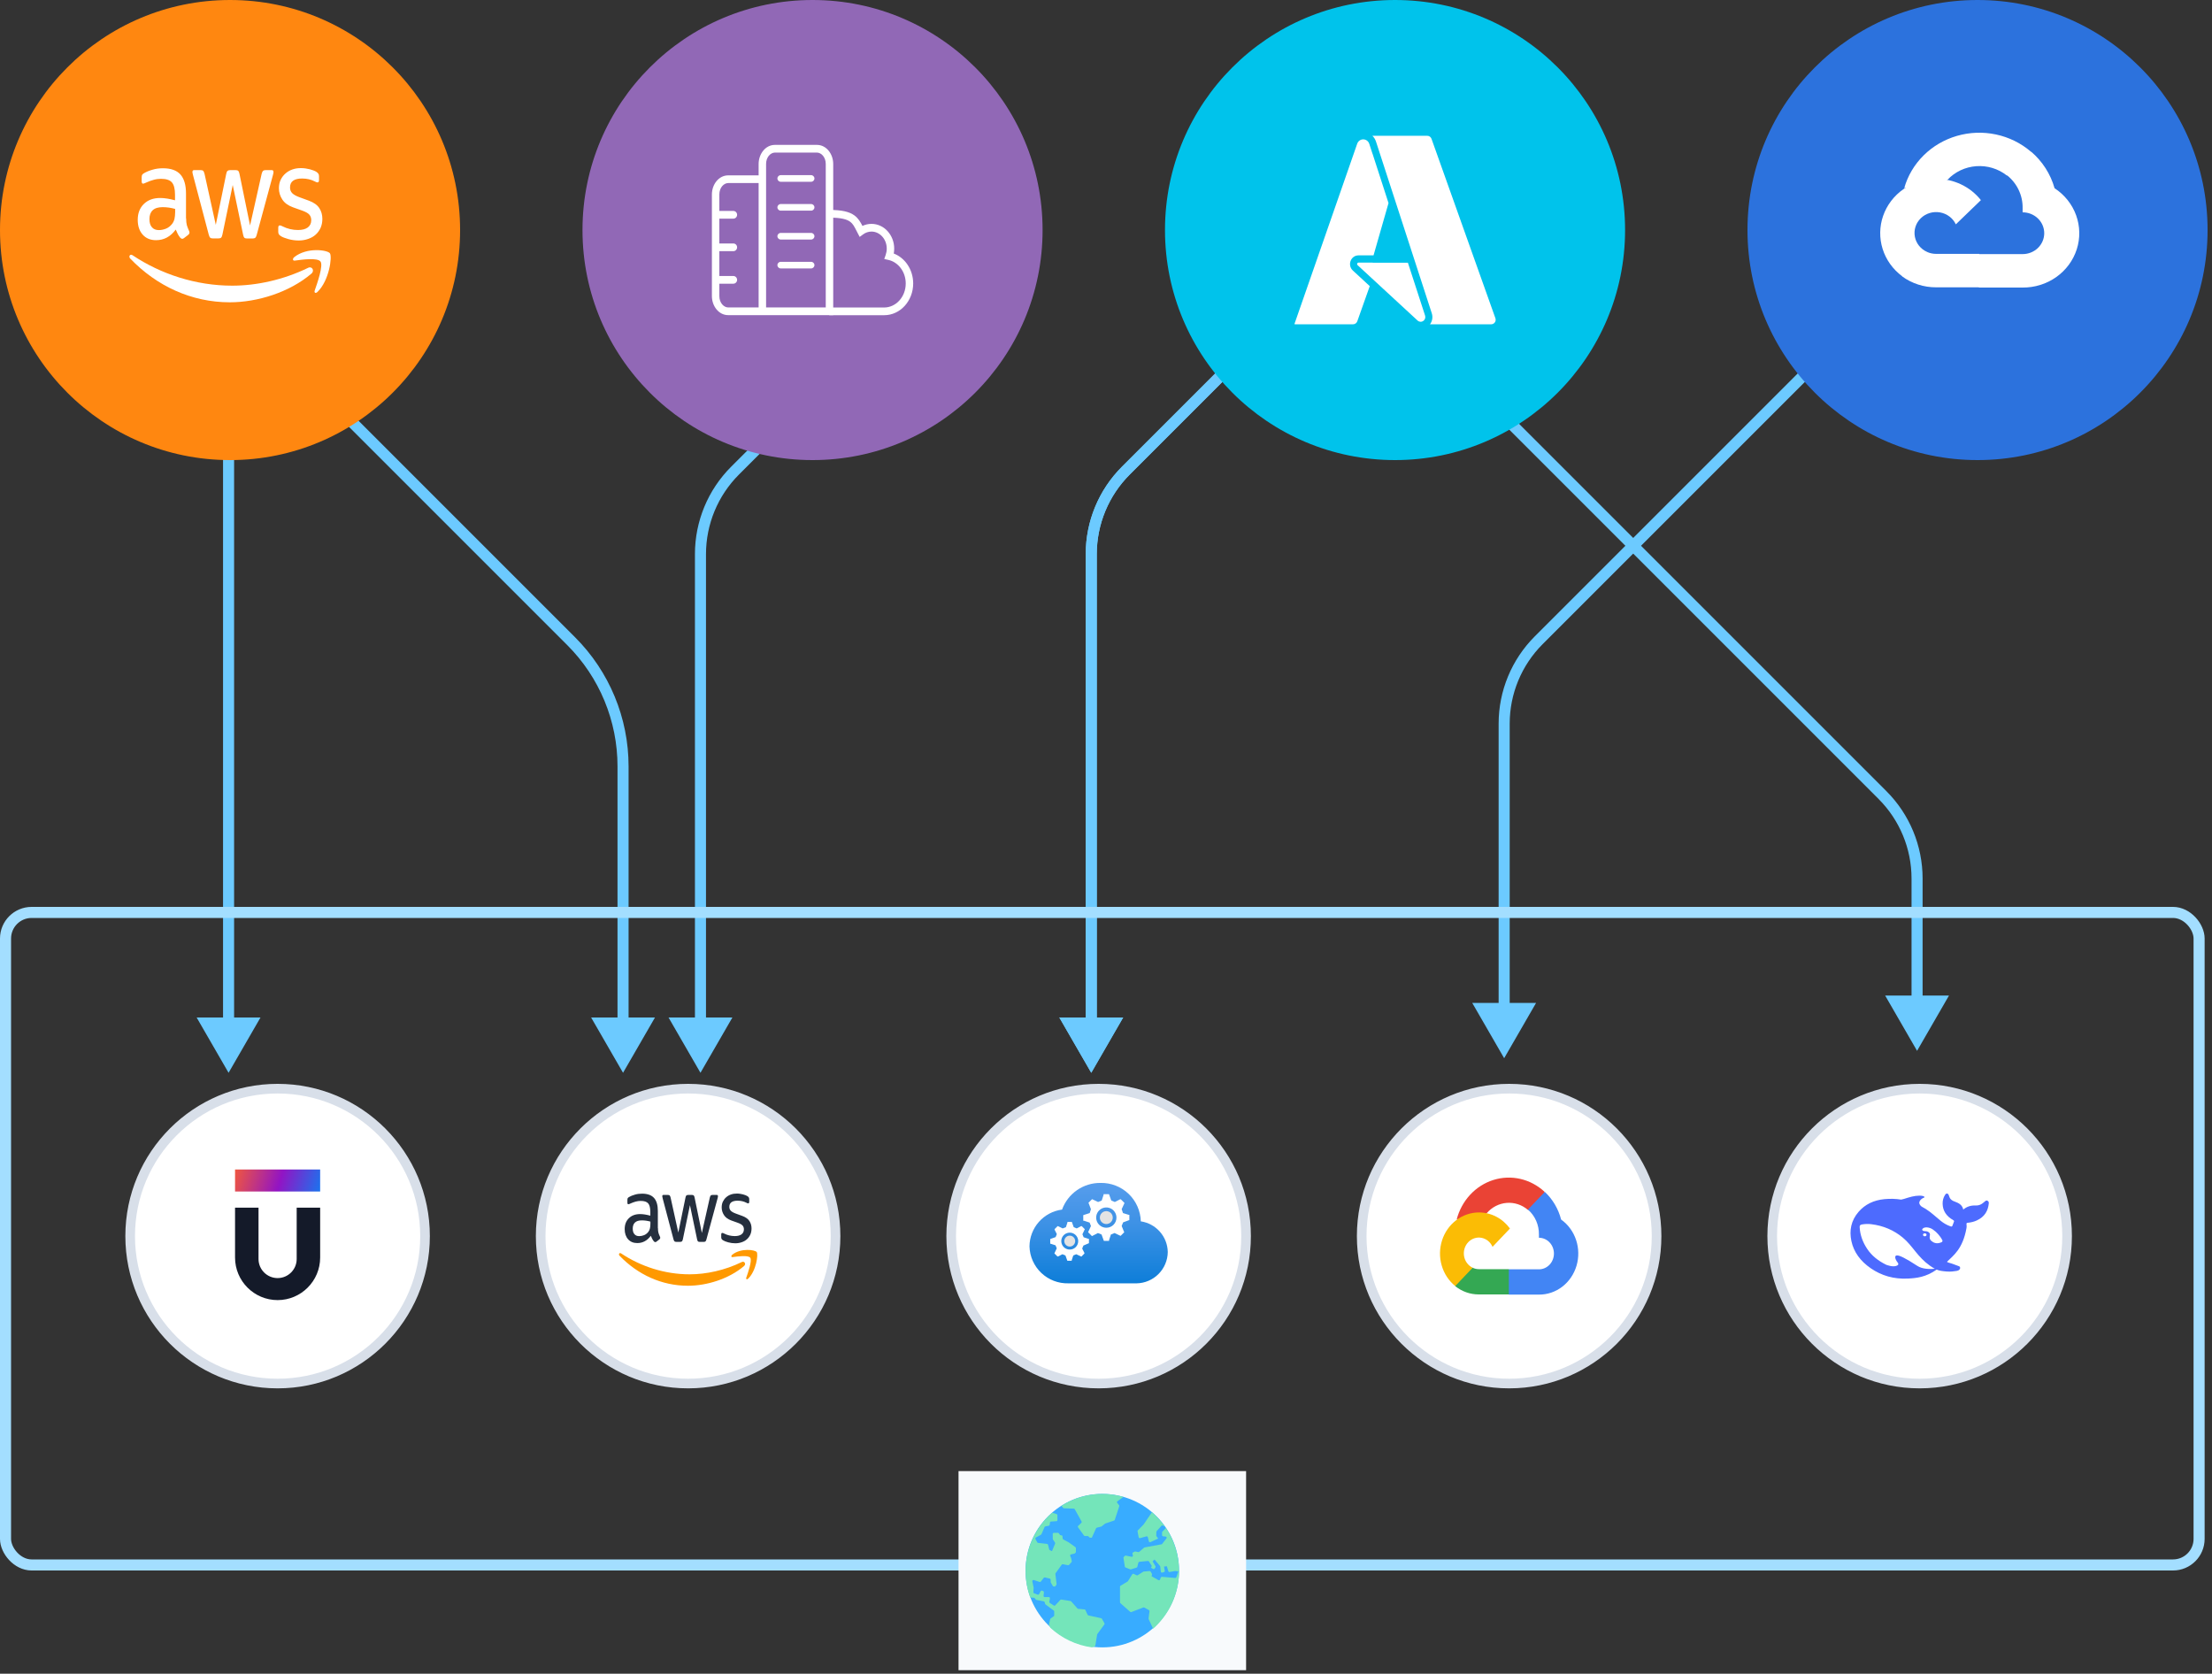
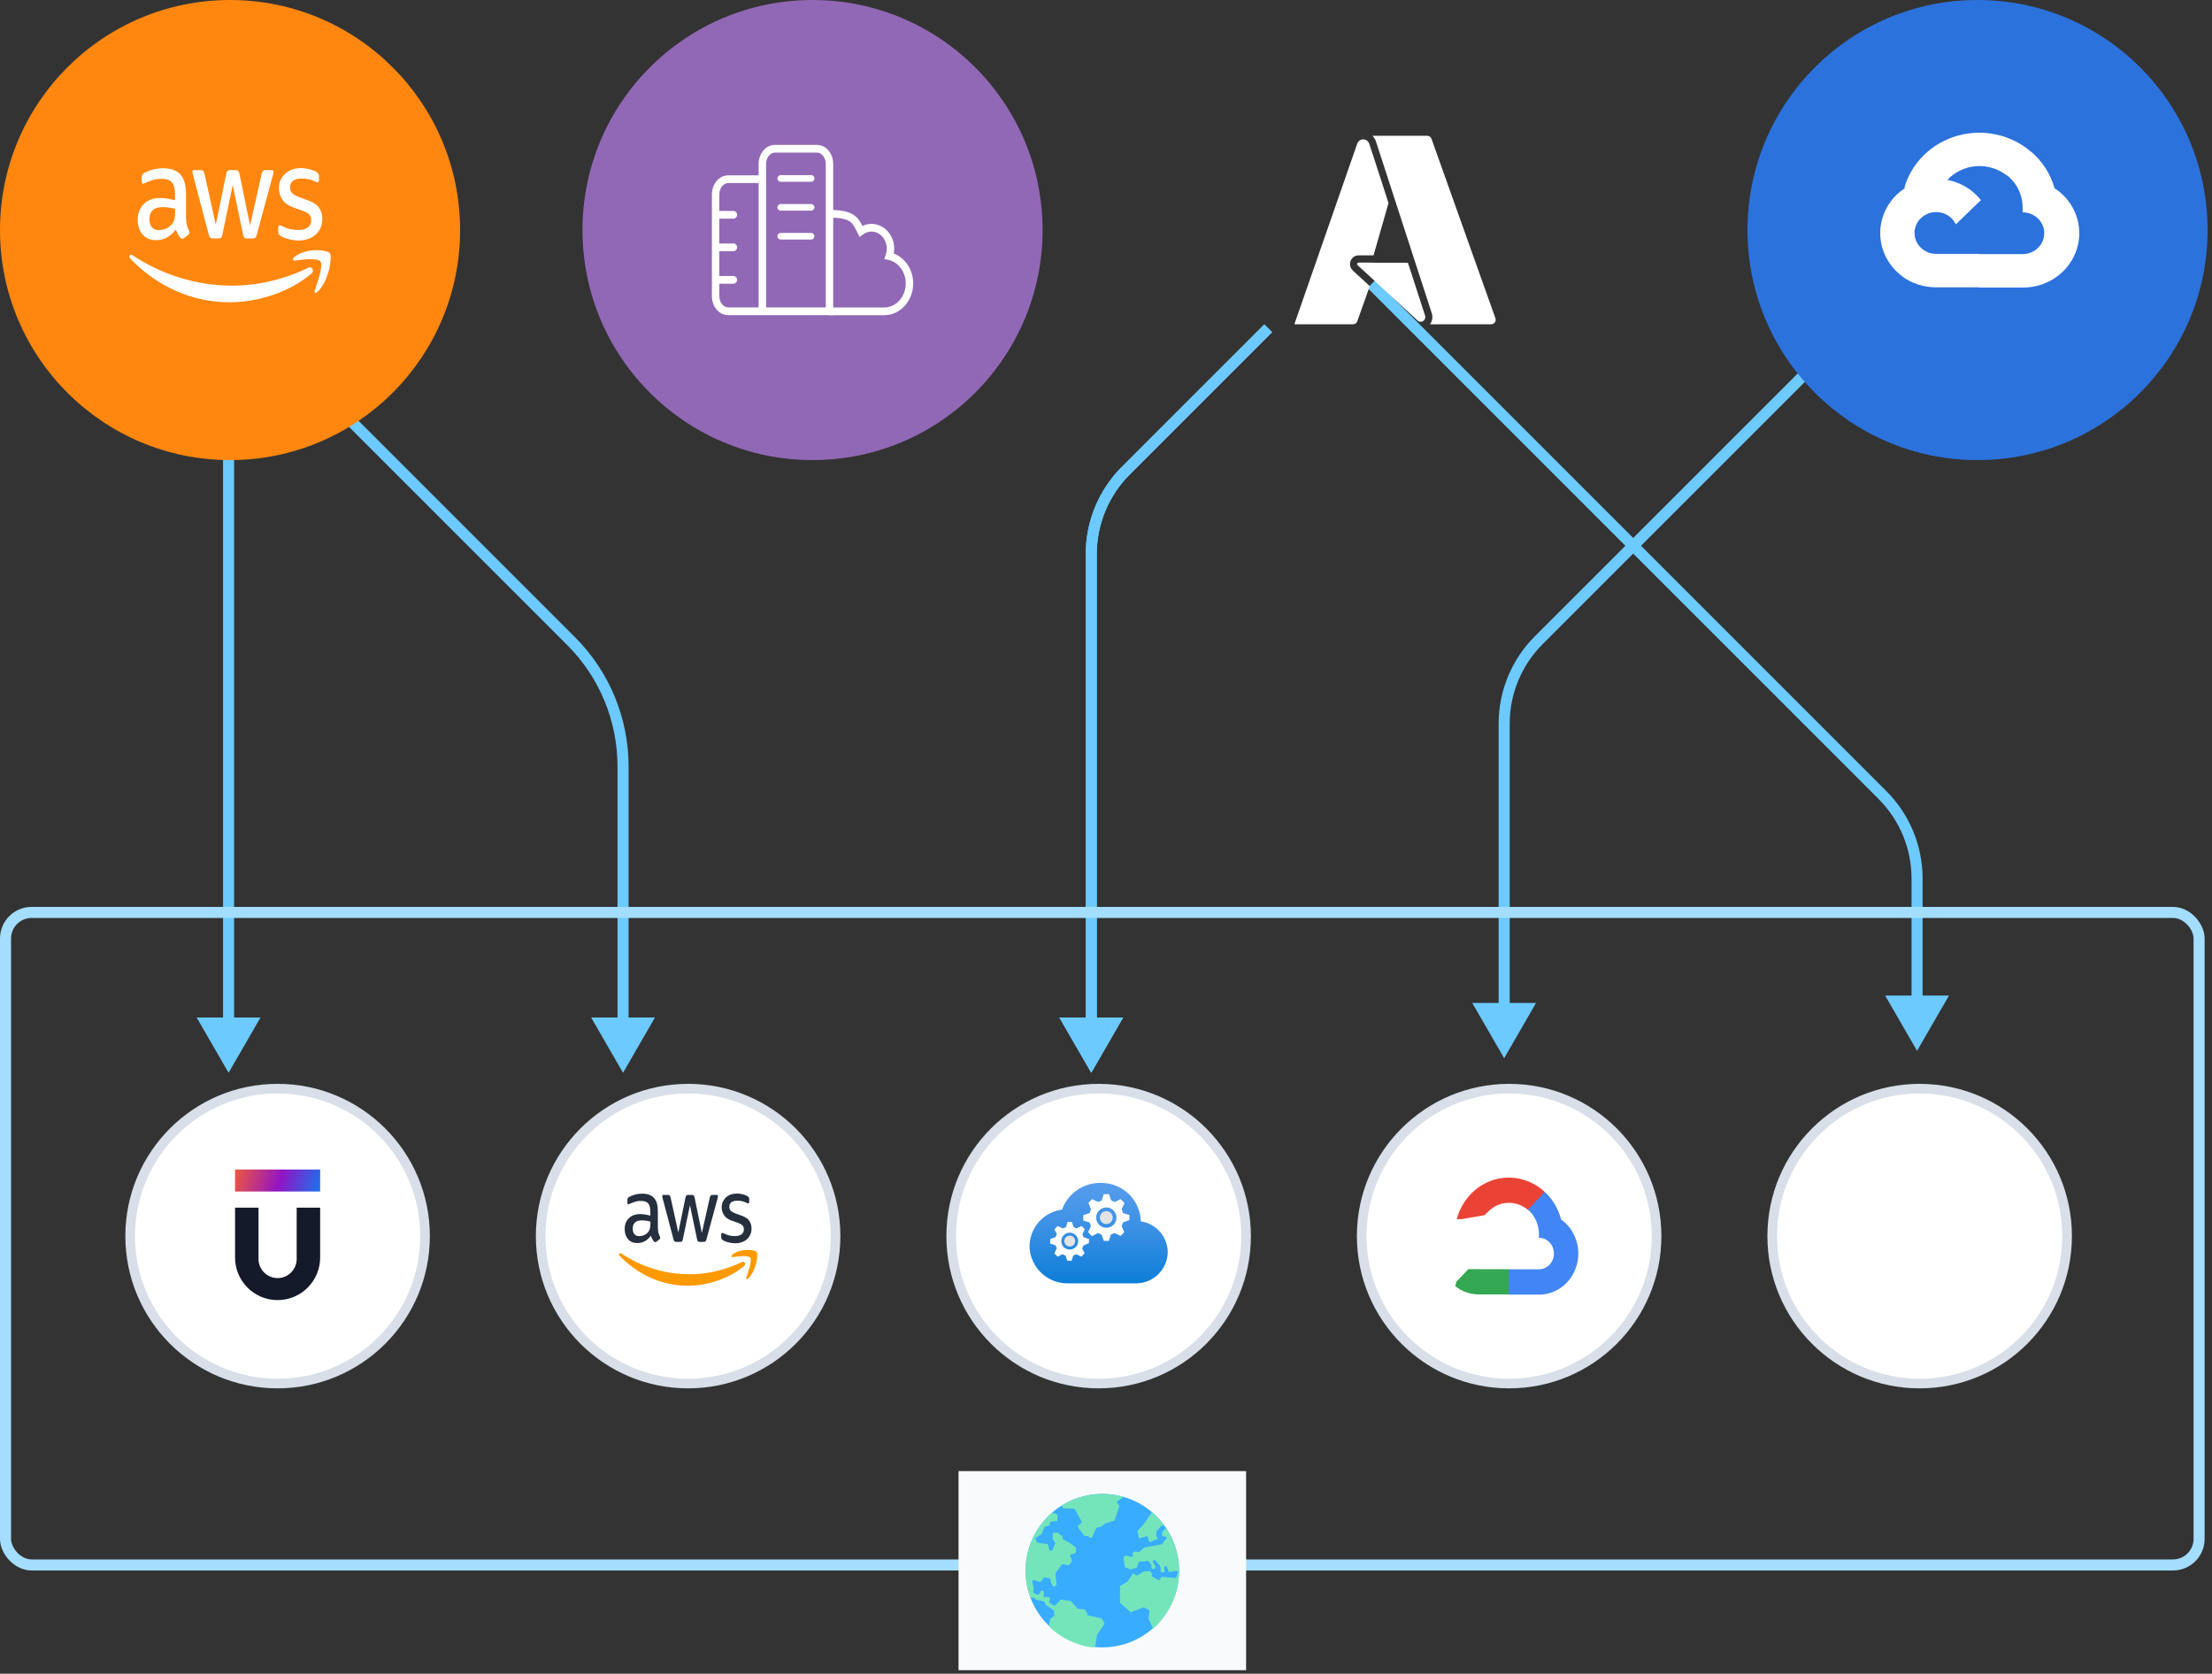
<svg xmlns="http://www.w3.org/2000/svg" width="300" height="227" viewBox="0 0 300 227" fill="none">
  <rect x="0" y="0" width="300" height="227" fill="#333333" stroke="none" />
  <path d="M31 128L30.25 128L31 128ZM31 145.5L35.33 138L26.67 138L31 145.5ZM30.25 58L30.25 128L31.75 128L31.75 58L30.25 58ZM30.25 128L30.25 138.75L31.75 138.75L31.75 128L30.25 128Z" fill="#6CCAFF" />
-   <path d="M95 128L95.75 128L95 128ZM95 145.5L99.33 138L90.67 138L95 145.5ZM99.686 63.835L100.217 64.366L99.686 63.835ZM94.25 75.149L94.25 128L95.75 128L95.75 75.149L94.25 75.149ZM94.25 128L94.25 138.75L95.75 138.75L95.75 128L94.25 128ZM100.217 64.366L119.53 45.052L118.47 43.991L99.156 63.305L100.217 64.366ZM95.75 75.149C95.75 71.105 97.357 67.226 100.217 64.366L99.156 63.305C96.015 66.446 94.25 70.707 94.25 75.149L95.75 75.149Z" fill="#6CCAFF" />
  <path d="M148 128L148.75 128L148 128ZM148 145.5L152.33 138L143.67 138L148 145.5ZM152.686 63.835L153.217 64.366L152.686 63.835ZM147.25 75.149L147.25 128L148.75 128L148.75 75.149L147.25 75.149ZM147.25 128L147.25 138.75L148.75 138.75L148.75 128L147.25 128ZM153.217 64.366L172.53 45.052L171.47 43.991L152.156 63.305L153.217 64.366ZM148.75 75.149C148.75 71.105 150.357 67.226 153.217 64.366L152.156 63.305C149.015 66.446 147.25 70.707 147.25 75.149L148.75 75.149Z" fill="#6CCAFF" />
  <path d="M148 128L148.75 128L148 128ZM148 145.5L152.33 138L143.67 138L148 145.5ZM152.686 63.835L153.217 64.366L152.686 63.835ZM147.25 75.149L147.25 128L148.75 128L148.75 75.149L147.25 75.149ZM147.25 128L147.25 138.75L148.75 138.75L148.75 128L147.25 128ZM153.217 64.366L172.53 45.052L171.47 43.991L152.156 63.305L153.217 64.366ZM148.75 75.149C148.75 71.105 150.357 67.226 153.217 64.366L152.156 63.305C149.015 66.446 147.25 70.707 147.25 75.149L148.75 75.149Z" fill="#6CCAFF" />
  <path d="M204 128L204.75 128L204 128ZM204 143.522L208.33 136.022L199.67 136.022L204 143.522ZM203.25 98.149L203.25 128L204.75 128L204.75 98.149L203.25 98.149ZM203.25 128L203.25 136.772L204.75 136.772L204.75 128L203.25 128ZM209.217 87.366L250.03 46.552L248.97 45.491L208.156 86.305L209.217 87.366ZM204.75 98.149C204.75 94.105 206.357 90.226 209.217 87.366L208.156 86.305C205.015 89.446 203.25 93.707 203.25 98.149L204.75 98.149Z" fill="#6CCAFF" />
  <path d="M260 142.522L255.67 135.022L264.33 135.022L260 142.522ZM255.314 107.835L254.783 108.366L255.314 107.835ZM260.75 119.149L260.75 135.772L259.25 135.772L259.25 119.149L260.75 119.149ZM254.783 108.366L185.47 39.052L186.53 37.991L255.844 107.305L254.783 108.366ZM259.25 119.149C259.25 115.105 257.643 111.226 254.783 108.366L255.844 107.305C258.985 110.446 260.75 114.707 260.75 119.149L259.25 119.149Z" fill="#6CCAFF" />
  <path d="M84.5 145.5L88.83 138L80.17 138L84.5 145.5ZM33.991 44.552L76.94 87.501L78.001 86.44L35.052 43.491L33.991 44.552ZM83.75 103.941L83.75 138.75L85.25 138.75L85.25 103.941L83.75 103.941ZM76.94 87.501C81.3 91.861 83.75 97.775 83.75 103.941L85.25 103.941C85.25 97.377 82.642 91.082 78.001 86.44L76.94 87.501Z" fill="#6CCAFF" />
  <path d="M0 31.2C0 13.969 13.969 0 31.2 0C48.431 0 62.4 13.969 62.4 31.2C62.4 48.431 48.431 62.4 31.2 62.4C13.969 62.4 0 48.431 0 31.2Z" fill="#FF8710" />
  <path fill-rule="evenodd" clip-rule="evenodd" d="M42.231 37.115C39.244 39.653 34.904 41 31.172 41C25.942 41 21.23 38.776 17.671 35.079C17.39 34.786 17.644 34.389 17.98 34.619C21.829 37.188 26.578 38.744 31.49 38.744C34.804 38.744 38.445 37.951 41.795 36.321C42.294 36.06 42.721 36.697 42.231 37.115Z" fill="white" />
  <path fill-rule="evenodd" clip-rule="evenodd" d="M43.475 35.482C43.094 34.918 40.951 35.21 39.98 35.346C39.689 35.388 39.644 35.096 39.907 34.876C41.614 33.498 44.419 33.895 44.746 34.354C45.073 34.824 44.656 38.051 43.057 39.596C42.812 39.837 42.576 39.711 42.685 39.398C43.048 38.364 43.856 36.035 43.475 35.482Z" fill="white" />
  <path d="M25.244 29.619C25.244 30.006 25.28 30.319 25.343 30.549C25.416 30.779 25.507 31.029 25.634 31.301C25.68 31.384 25.698 31.468 25.698 31.541C25.698 31.645 25.643 31.75 25.525 31.854L24.953 32.293C24.871 32.356 24.79 32.387 24.717 32.387C24.626 32.387 24.535 32.335 24.445 32.241C24.318 32.084 24.209 31.917 24.118 31.75C24.027 31.572 23.936 31.374 23.836 31.134C23.128 32.094 22.238 32.575 21.167 32.575C20.404 32.575 19.796 32.324 19.351 31.823C18.906 31.322 18.679 30.653 18.679 29.818C18.679 28.93 18.952 28.21 19.506 27.667C20.059 27.124 20.795 26.852 21.73 26.852C22.039 26.852 22.356 26.883 22.692 26.936C23.028 26.988 23.373 27.071 23.736 27.165V26.403C23.736 25.609 23.591 25.056 23.31 24.732C23.019 24.408 22.529 24.252 21.83 24.252C21.512 24.252 21.185 24.293 20.849 24.387C20.513 24.481 20.186 24.596 19.869 24.742C19.723 24.816 19.614 24.857 19.551 24.878C19.487 24.899 19.442 24.91 19.406 24.91C19.279 24.91 19.215 24.805 19.215 24.586V24.074C19.215 23.907 19.233 23.782 19.279 23.709C19.324 23.636 19.406 23.562 19.533 23.489C19.851 23.301 20.232 23.145 20.677 23.019C21.122 22.884 21.594 22.821 22.093 22.821C23.174 22.821 23.963 23.103 24.472 23.667C24.971 24.231 25.226 25.087 25.226 26.236V29.619H25.244ZM21.557 31.207C21.857 31.207 22.166 31.144 22.493 31.019C22.82 30.894 23.11 30.664 23.355 30.351C23.5 30.152 23.609 29.933 23.664 29.682C23.718 29.431 23.755 29.129 23.755 28.774V28.335C23.491 28.262 23.21 28.199 22.919 28.157C22.629 28.116 22.347 28.095 22.066 28.095C21.458 28.095 21.013 28.23 20.713 28.512C20.413 28.794 20.268 29.191 20.268 29.713C20.268 30.204 20.377 30.57 20.604 30.82C20.822 31.082 21.14 31.207 21.557 31.207ZM28.848 32.335C28.685 32.335 28.576 32.303 28.503 32.23C28.43 32.168 28.367 32.021 28.312 31.823L26.179 23.75C26.124 23.541 26.097 23.406 26.097 23.333C26.097 23.166 26.17 23.072 26.315 23.072H27.205C27.377 23.072 27.495 23.103 27.559 23.176C27.631 23.239 27.686 23.385 27.741 23.583L29.266 30.497L30.682 23.583C30.728 23.374 30.782 23.239 30.855 23.176C30.927 23.113 31.055 23.072 31.218 23.072H31.944C32.117 23.072 32.235 23.103 32.307 23.176C32.38 23.239 32.444 23.385 32.48 23.583L33.914 30.58L35.485 23.583C35.54 23.374 35.603 23.239 35.667 23.176C35.739 23.113 35.858 23.072 36.021 23.072H36.865C37.011 23.072 37.092 23.155 37.092 23.333C37.092 23.385 37.083 23.437 37.074 23.5C37.065 23.562 37.047 23.646 37.011 23.761L34.822 31.834C34.768 32.042 34.704 32.178 34.632 32.241C34.559 32.303 34.441 32.345 34.287 32.345H33.506C33.333 32.345 33.215 32.314 33.143 32.241C33.07 32.168 33.007 32.032 32.97 31.823L31.563 25.087L30.165 31.813C30.119 32.021 30.065 32.157 29.992 32.23C29.919 32.303 29.792 32.335 29.629 32.335H28.848ZM40.515 32.617C40.043 32.617 39.571 32.554 39.117 32.429C38.663 32.303 38.309 32.168 38.073 32.011C37.928 31.917 37.828 31.813 37.791 31.719C37.755 31.625 37.737 31.52 37.737 31.426V30.894C37.737 30.674 37.809 30.57 37.946 30.57C38 30.57 38.055 30.58 38.109 30.601C38.164 30.622 38.245 30.664 38.336 30.706C38.645 30.862 38.981 30.988 39.335 31.071C39.698 31.155 40.052 31.196 40.415 31.196C40.987 31.196 41.432 31.082 41.741 30.852C42.05 30.622 42.213 30.288 42.213 29.86C42.213 29.567 42.131 29.327 41.968 29.129C41.804 28.93 41.496 28.753 41.051 28.586L39.734 28.116C39.072 27.875 38.581 27.52 38.282 27.05C37.982 26.591 37.828 26.079 37.828 25.536C37.828 25.098 37.909 24.711 38.073 24.377C38.236 24.043 38.454 23.75 38.727 23.521C38.999 23.28 39.308 23.103 39.671 22.978C40.034 22.852 40.415 22.8 40.815 22.8C41.014 22.8 41.223 22.811 41.423 22.842C41.632 22.873 41.823 22.915 42.013 22.957C42.195 23.009 42.367 23.061 42.531 23.124C42.694 23.186 42.821 23.249 42.912 23.312C43.039 23.395 43.13 23.479 43.184 23.573C43.239 23.656 43.266 23.771 43.266 23.918V24.408C43.266 24.628 43.194 24.742 43.057 24.742C42.985 24.742 42.867 24.701 42.712 24.617C42.195 24.346 41.614 24.21 40.969 24.21C40.452 24.21 40.043 24.304 39.762 24.502C39.48 24.701 39.335 25.004 39.335 25.432C39.335 25.724 39.426 25.975 39.607 26.173C39.789 26.372 40.125 26.57 40.606 26.748L41.895 27.218C42.549 27.458 43.021 27.792 43.303 28.22C43.584 28.648 43.72 29.139 43.72 29.682C43.72 30.131 43.639 30.538 43.484 30.894C43.321 31.249 43.103 31.562 42.821 31.813C42.54 32.074 42.204 32.262 41.813 32.397C41.405 32.544 40.978 32.617 40.515 32.617Z" fill="white" />
  <path d="M79 31.2C79 13.969 92.969 0 110.2 0C127.431 0 141.4 13.969 141.4 31.2C141.4 48.431 127.431 62.4 110.2 62.4C92.969 62.4 79 48.431 79 31.2Z" fill="#9168B6" />
  <path fill-rule="evenodd" clip-rule="evenodd" d="M116.968 30.64C116.706 30.129 116.407 29.606 115.886 29.222C115.188 28.709 114.164 28.472 112.466 28.472V29.516C114.114 29.516 114.868 29.755 115.298 30.072C115.672 30.347 115.854 30.703 116.146 31.273C116.2 31.378 116.257 31.491 116.32 31.612L116.593 32.132L117.059 31.788C117.386 31.546 117.778 31.407 118.195 31.407C119.307 31.407 120.264 32.411 120.264 33.721C120.264 34.019 120.213 34.305 120.122 34.566L119.927 35.127L120.491 35.253C121.808 35.546 122.839 36.846 122.839 38.447C122.839 40.279 121.498 41.706 119.911 41.706H112.466V42.75H119.911C122.117 42.75 123.85 40.791 123.85 38.447C123.85 36.589 122.764 34.977 121.215 34.386C121.254 34.171 121.275 33.948 121.275 33.721C121.275 31.899 119.926 30.363 118.195 30.363C117.759 30.363 117.343 30.463 116.968 30.64Z" fill="white" />
  <path fill-rule="evenodd" clip-rule="evenodd" d="M105.101 20.694C104.51 20.694 103.9 21.305 103.9 22.239V41.698H111.992V22.239C111.992 21.305 111.382 20.694 110.791 20.694H105.101ZM102.888 41.698V24.828H98.763C98.172 24.828 97.561 25.439 97.561 26.373V40.153C97.561 41.087 98.172 41.698 98.763 41.698H102.888ZM102.888 23.784H98.763C97.468 23.784 96.55 25.025 96.55 26.373V40.153C96.55 41.502 97.468 42.742 98.763 42.742H113.004V22.239C113.004 20.891 112.085 19.65 110.791 19.65H105.101C103.807 19.65 102.888 20.891 102.888 22.239V23.784Z" fill="white" />
  <path fill-rule="evenodd" clip-rule="evenodd" d="M105.436 24.204C105.436 23.957 105.637 23.756 105.884 23.756H110.01C110.257 23.756 110.457 23.957 110.457 24.204C110.457 24.451 110.257 24.652 110.01 24.652H105.884C105.637 24.652 105.436 24.451 105.436 24.204Z" fill="white" />
  <path fill-rule="evenodd" clip-rule="evenodd" d="M105.436 28.122C105.436 27.874 105.637 27.673 105.884 27.673H110.01C110.257 27.673 110.457 27.874 110.457 28.122C110.457 28.369 110.257 28.57 110.01 28.57H105.884C105.637 28.57 105.436 28.369 105.436 28.122Z" fill="white" />
  <path fill-rule="evenodd" clip-rule="evenodd" d="M105.436 32.039C105.436 31.791 105.637 31.591 105.884 31.591H110.01C110.257 31.591 110.457 31.791 110.457 32.039C110.457 32.286 110.257 32.487 110.01 32.487H105.884C105.637 32.487 105.436 32.286 105.436 32.039Z" fill="white" />
-   <path fill-rule="evenodd" clip-rule="evenodd" d="M105.436 35.958C105.436 35.71 105.637 35.51 105.884 35.51H110.01C110.257 35.51 110.457 35.71 110.457 35.958C110.457 36.205 110.257 36.406 110.01 36.406H105.884C105.637 36.406 105.436 36.205 105.436 35.958Z" fill="white" />
  <path fill-rule="evenodd" clip-rule="evenodd" d="M99.463 29.654H97.403V28.61H99.463C99.742 28.61 99.969 28.844 99.969 29.132C99.969 29.421 99.742 29.654 99.463 29.654Z" fill="white" />
  <path fill-rule="evenodd" clip-rule="evenodd" d="M99.463 34.066H97.403V33.021H99.463C99.742 33.021 99.969 33.255 99.969 33.543C99.969 33.832 99.742 34.066 99.463 34.066Z" fill="white" />
  <path fill-rule="evenodd" clip-rule="evenodd" d="M99.463 38.477H97.403V37.433H99.463C99.742 37.433 99.969 37.666 99.969 37.955C99.969 38.243 99.742 38.477 99.463 38.477Z" fill="white" />
-   <path d="M158 31.2C158 13.969 171.969 0 189.2 0C206.431 0 220.4 13.969 220.4 31.2C220.4 48.431 206.431 62.4 189.2 62.4C171.969 62.4 158 48.431 158 31.2Z" fill="#00C3EB" />
  <path fill-rule="evenodd" clip-rule="evenodd" d="M184.07 19.49C184.193 19.137 184.52 18.901 184.885 18.901C185.258 18.901 185.589 19.145 185.707 19.508L186.149 20.869L186.15 20.849L188.206 27.201L188.317 27.541L186.284 34.634H184.248C183.194 34.634 182.696 35.968 183.479 36.691L185.771 38.807L184.081 43.575C183.994 43.819 183.762 43.983 183.502 43.983H175.7C175.648 43.983 175.598 43.977 175.55 43.965L184.07 19.49ZM193.94 43.983H202.236C202.66 43.983 202.956 43.563 202.814 43.164L194.146 18.824C194.058 18.58 193.827 18.416 193.567 18.416H186.126C186.346 18.625 186.517 18.891 186.616 19.197L194.182 42.483C194.363 43.041 194.239 43.584 193.94 43.983ZM186.186 35.617H184.248C184.073 35.617 183.99 35.84 184.12 35.96L192.259 43.475C192.314 43.526 192.377 43.566 192.446 43.594C192.941 43.797 193.441 43.313 193.273 42.794L190.945 35.63H186.165L186.186 35.617Z" fill="white" />
  <path d="M237 31.2C237 13.969 250.969 0 268.2 0C285.431 0 299.4 13.969 299.4 31.2C299.4 48.431 285.431 62.4 268.2 62.4C250.969 62.4 237 48.431 237 31.2Z" fill="#2C72DD" />
  <path d="M272.133 23.783H272.957L275.304 21.515L275.419 20.552C274.074 19.405 272.45 18.608 270.698 18.237C268.946 17.865 267.126 17.932 265.408 18.43C263.69 18.928 262.132 19.84 260.881 21.082C259.63 22.324 258.727 23.853 258.257 25.526C258.519 25.422 258.808 25.405 259.081 25.478L263.775 24.73C263.775 24.73 264.013 24.348 264.137 24.372C265.143 23.304 266.533 22.648 268.022 22.539C269.512 22.43 270.988 22.875 272.15 23.783H272.133Z" fill="white" />
  <path d="M278.647 25.526C278.107 23.606 277 21.88 275.46 20.56L272.166 23.743C272.852 24.285 273.403 24.971 273.775 25.748C274.147 26.526 274.332 27.375 274.315 28.232V28.797C274.7 28.797 275.081 28.87 275.437 29.012C275.793 29.155 276.116 29.364 276.388 29.627C276.66 29.89 276.876 30.202 277.024 30.546C277.171 30.89 277.247 31.258 277.247 31.63C277.247 32.002 277.171 32.371 277.024 32.714C276.876 33.058 276.66 33.37 276.388 33.634C276.116 33.897 275.793 34.105 275.437 34.248C275.081 34.39 274.7 34.463 274.315 34.463H268.452L267.867 35.036V38.435L268.452 39H274.315C275.953 39.012 277.551 38.515 278.873 37.581C280.195 36.648 281.171 35.328 281.657 33.817C282.143 32.306 282.112 30.684 281.57 29.19C281.028 27.697 280.003 26.412 278.647 25.526Z" fill="white" />
  <path d="M262.58 38.968H268.443V34.432H262.58C262.162 34.432 261.75 34.345 261.37 34.177L260.546 34.424L258.183 36.692L257.977 37.488C259.302 38.455 260.919 38.975 262.58 38.968Z" fill="white" />
  <path d="M262.58 24.253C260.991 24.262 259.445 24.75 258.158 25.65C256.87 26.549 255.906 27.815 255.399 29.27C254.892 30.725 254.868 32.297 255.33 33.766C255.792 35.235 256.717 36.528 257.977 37.464L261.378 34.177C260.946 33.988 260.567 33.701 260.275 33.34C259.983 32.979 259.786 32.555 259.701 32.104C259.616 31.653 259.645 31.189 259.786 30.751C259.927 30.314 260.176 29.916 260.512 29.591C260.847 29.267 261.259 29.027 261.712 28.89C262.164 28.754 262.645 28.725 263.111 28.808C263.578 28.89 264.017 29.081 264.39 29.363C264.764 29.645 265.061 30.011 265.257 30.428L268.658 27.142C267.944 26.24 267.024 25.509 265.969 25.008C264.915 24.507 263.755 24.248 262.58 24.253Z" fill="white" />
  <rect x="0.75" y="123.75" width="297.5" height="88.5" rx="3.538" stroke="#A3DEFF" stroke-width="1.5" />
  <path d="M17.654 167.649C17.654 156.606 26.606 147.653 37.65 147.653C48.693 147.653 57.645 156.606 57.645 167.649C57.645 178.693 48.693 187.645 37.65 187.645C26.606 187.645 17.654 178.693 17.654 167.649Z" fill="white" />
  <path d="M17.654 167.649C17.654 156.606 26.606 147.653 37.65 147.653C48.693 147.653 57.645 156.606 57.645 167.649C57.645 178.693 48.693 187.645 37.65 187.645C26.606 187.645 17.654 178.693 17.654 167.649Z" stroke="#D8DFE9" stroke-width="1.307" />
  <path d="M37.649 176.329C34.467 176.329 31.878 173.74 31.878 170.557V163.79H35.062V170.756C35.062 172.183 36.223 173.343 37.65 173.343C39.076 173.343 40.237 172.183 40.237 170.756V163.79H43.421V170.557C43.421 173.74 40.832 176.329 37.649 176.329Z" fill="#141A29" />
  <path d="M43.421 158.615H31.878V161.601H43.421V158.615Z" fill="url(#paint0_linear_810_2563)" />
  <path d="M73.329 167.649C73.329 156.606 82.281 147.653 93.325 147.653C104.368 147.653 113.321 156.606 113.321 167.649C113.321 178.693 104.368 187.645 93.325 187.645C82.281 187.645 73.329 178.693 73.329 167.649Z" fill="white" />
  <path d="M73.329 167.649C73.329 156.606 82.281 147.653 93.325 147.653C104.368 147.653 113.321 156.606 113.321 167.649C113.321 178.693 104.368 187.645 93.325 187.645C82.281 187.645 73.329 178.693 73.329 167.649Z" stroke="#D8DFE9" stroke-width="1.307" />
  <path fill-rule="evenodd" clip-rule="evenodd" d="M100.903 171.713C98.85 173.457 95.869 174.382 93.305 174.382C89.713 174.382 86.475 172.854 84.031 170.314C83.837 170.113 84.012 169.841 84.243 169.999C86.887 171.763 90.149 172.832 93.524 172.832C95.8 172.832 98.302 172.287 100.603 171.168C100.946 170.989 101.239 171.426 100.903 171.713Z" fill="#FF9900" />
  <path fill-rule="evenodd" clip-rule="evenodd" d="M101.758 170.591C101.496 170.204 100.024 170.405 99.356 170.498C99.157 170.527 99.126 170.326 99.306 170.175C100.479 169.228 102.406 169.501 102.631 169.816C102.855 170.139 102.569 172.356 101.471 173.418C101.302 173.583 101.14 173.497 101.215 173.282C101.464 172.571 102.02 170.972 101.758 170.591Z" fill="#FF9900" />
  <path d="M89.233 166.564C89.233 166.829 89.258 167.044 89.301 167.202C89.351 167.36 89.414 167.532 89.501 167.719C89.532 167.776 89.545 167.834 89.545 167.884C89.545 167.956 89.507 168.027 89.426 168.099L89.033 168.4C88.977 168.443 88.921 168.465 88.871 168.465C88.809 168.465 88.746 168.429 88.684 168.365C88.597 168.257 88.522 168.142 88.459 168.027C88.397 167.905 88.335 167.769 88.266 167.604C87.779 168.264 87.168 168.594 86.432 168.594C85.908 168.594 85.49 168.422 85.185 168.078C84.879 167.733 84.723 167.274 84.723 166.7C84.723 166.09 84.91 165.595 85.291 165.222C85.671 164.849 86.177 164.663 86.819 164.663C87.031 164.663 87.249 164.684 87.48 164.72C87.711 164.756 87.948 164.813 88.197 164.878V164.354C88.197 163.809 88.098 163.429 87.904 163.206C87.705 162.984 87.368 162.876 86.888 162.876C86.669 162.876 86.445 162.905 86.214 162.969C85.983 163.034 85.759 163.113 85.54 163.213C85.44 163.264 85.366 163.292 85.322 163.307C85.278 163.321 85.247 163.328 85.222 163.328C85.135 163.328 85.091 163.256 85.091 163.106V162.754C85.091 162.639 85.104 162.553 85.135 162.503C85.166 162.453 85.222 162.403 85.309 162.352C85.528 162.223 85.79 162.116 86.095 162.03C86.401 161.936 86.725 161.893 87.068 161.893C87.811 161.893 88.353 162.087 88.703 162.474C89.046 162.862 89.22 163.45 89.22 164.239V166.564H89.233ZM86.7 167.654C86.906 167.654 87.118 167.611 87.343 167.525C87.567 167.439 87.767 167.281 87.935 167.066C88.035 166.93 88.11 166.779 88.147 166.607C88.185 166.435 88.21 166.227 88.21 165.983V165.681C88.029 165.631 87.836 165.588 87.636 165.559C87.436 165.531 87.243 165.516 87.05 165.516C86.632 165.516 86.326 165.61 86.12 165.803C85.915 165.997 85.815 166.27 85.815 166.628C85.815 166.966 85.889 167.217 86.046 167.389C86.195 167.568 86.413 167.654 86.7 167.654ZM91.709 168.429C91.597 168.429 91.522 168.408 91.472 168.357C91.422 168.314 91.379 168.214 91.341 168.078L89.875 162.532C89.838 162.388 89.819 162.295 89.819 162.245C89.819 162.13 89.869 162.065 89.969 162.065H90.58C90.699 162.065 90.78 162.087 90.823 162.137C90.873 162.18 90.911 162.281 90.948 162.417L91.996 167.166L92.969 162.417C93 162.273 93.038 162.18 93.088 162.137C93.137 162.094 93.225 162.065 93.337 162.065H93.836C93.954 162.065 94.036 162.087 94.085 162.137C94.135 162.18 94.179 162.281 94.204 162.417L95.189 167.224L96.269 162.417C96.306 162.273 96.35 162.18 96.393 162.137C96.443 162.094 96.524 162.065 96.637 162.065H97.217C97.317 162.065 97.373 162.123 97.373 162.245C97.373 162.281 97.366 162.317 97.36 162.36C97.354 162.403 97.341 162.46 97.317 162.539L95.813 168.085C95.776 168.228 95.732 168.321 95.682 168.365C95.632 168.408 95.551 168.436 95.445 168.436H94.909C94.79 168.436 94.709 168.415 94.659 168.365C94.609 168.314 94.566 168.221 94.541 168.078L93.574 163.45L92.614 168.07C92.582 168.214 92.545 168.307 92.495 168.357C92.445 168.408 92.358 168.429 92.246 168.429H91.709ZM99.724 168.623C99.4 168.623 99.075 168.58 98.763 168.494C98.452 168.408 98.208 168.314 98.046 168.207C97.946 168.142 97.878 168.07 97.853 168.006C97.828 167.941 97.816 167.87 97.816 167.805V167.439C97.816 167.288 97.865 167.217 97.959 167.217C97.996 167.217 98.034 167.224 98.071 167.238C98.109 167.253 98.165 167.281 98.227 167.31C98.439 167.418 98.67 167.504 98.913 167.561C99.163 167.618 99.406 167.647 99.656 167.647C100.048 167.647 100.354 167.568 100.566 167.41C100.778 167.253 100.891 167.023 100.891 166.729C100.891 166.528 100.834 166.363 100.722 166.227C100.61 166.09 100.398 165.968 100.092 165.854L99.188 165.531C98.732 165.366 98.395 165.122 98.19 164.799C97.984 164.483 97.878 164.132 97.878 163.759C97.878 163.457 97.934 163.192 98.046 162.962C98.159 162.733 98.308 162.532 98.495 162.374C98.683 162.209 98.894 162.087 99.144 162.001C99.394 161.915 99.656 161.879 99.93 161.879C100.067 161.879 100.211 161.886 100.348 161.908C100.491 161.929 100.622 161.958 100.753 161.987C100.878 162.022 100.997 162.058 101.109 162.101C101.221 162.144 101.308 162.187 101.371 162.23C101.458 162.288 101.52 162.345 101.558 162.41C101.595 162.467 101.614 162.546 101.614 162.647V162.984C101.614 163.134 101.564 163.213 101.471 163.213C101.421 163.213 101.34 163.185 101.234 163.127C100.878 162.941 100.479 162.847 100.036 162.847C99.68 162.847 99.4 162.912 99.206 163.048C99.013 163.185 98.913 163.393 98.913 163.687C98.913 163.888 98.976 164.06 99.1 164.196C99.225 164.333 99.456 164.469 99.787 164.591L100.672 164.914C101.121 165.079 101.446 165.308 101.639 165.602C101.832 165.897 101.926 166.234 101.926 166.607C101.926 166.915 101.87 167.195 101.764 167.439C101.651 167.683 101.502 167.898 101.308 168.07C101.115 168.25 100.884 168.379 100.616 168.472C100.335 168.573 100.042 168.623 99.724 168.623Z" fill="#252F3E" />
  <path d="M129.004 167.649C129.004 156.606 137.957 147.653 149 147.653C160.043 147.653 168.996 156.606 168.996 167.649C168.996 178.693 160.043 187.645 149 187.645C137.957 187.645 129.004 178.693 129.004 167.649Z" fill="white" />
  <path d="M129.004 167.649C129.004 156.606 137.957 147.653 149 147.653C160.043 147.653 168.996 156.606 168.996 167.649C168.996 178.693 160.043 187.645 149 187.645C137.957 187.645 129.004 178.693 129.004 167.649Z" stroke="#D8DFE9" stroke-width="1.307" />
  <g clip-path="url(#clip0_810_2563)">
    <path d="M158.377 169.815C158.361 168.799 157.984 167.822 157.314 167.059C156.644 166.296 155.725 165.795 154.72 165.647C154.682 164.232 154.085 162.89 153.06 161.913C152.035 160.937 150.665 160.406 149.25 160.437C148.114 160.426 147.003 160.767 146.069 161.415C145.136 162.063 144.427 162.985 144.04 164.053C142.824 164.211 141.706 164.806 140.894 165.725C140.082 166.645 139.63 167.827 139.623 169.054C139.661 170.418 140.239 171.71 141.229 172.648C142.22 173.586 143.542 174.092 144.905 174.055H153.918C153.994 174.061 154.071 174.061 154.147 174.055C155.265 174.037 156.332 173.583 157.121 172.792C157.911 172 158.361 170.933 158.377 169.815Z" fill="url(#paint1_linear_810_2563)" />
    <path d="M145.082 169.067C145.491 169.067 145.822 168.735 145.822 168.327C145.822 167.918 145.491 167.587 145.082 167.587C144.674 167.587 144.343 167.918 144.343 168.327C144.343 168.735 144.674 169.067 145.082 169.067Z" fill="#E3E3E3" />
    <path d="M147.687 168.608V168.014H147.604L146.968 167.806L146.802 167.399L147.125 166.712L146.708 166.295H146.624L146.031 166.607L145.624 166.441L145.364 165.722H144.77V165.805L144.561 166.441L144.124 166.607L143.447 166.284L143.03 166.701V166.784L143.332 167.378L143.165 167.785L142.436 168.045V168.691H142.519L143.155 168.9L143.322 169.306L142.999 169.994L143.415 170.41H143.499L144.093 170.108L144.499 170.275L144.759 170.994H145.353V170.91L145.562 170.275L145.968 170.108L146.656 170.431L147.073 170.014V169.931L146.77 169.337L146.937 168.931L147.687 168.608ZM145.082 169.473C144.856 169.473 144.634 169.405 144.446 169.279C144.257 169.154 144.11 168.975 144.024 168.765C143.937 168.556 143.914 168.325 143.958 168.103C144.003 167.881 144.112 167.676 144.272 167.516C144.432 167.356 144.636 167.247 144.859 167.202C145.081 167.158 145.312 167.181 145.521 167.268C145.73 167.354 145.909 167.501 146.035 167.69C146.161 167.878 146.229 168.1 146.229 168.327C146.23 168.477 146.201 168.627 146.144 168.767C146.087 168.906 146.003 169.033 145.896 169.14C145.789 169.247 145.662 169.331 145.523 169.388C145.383 169.445 145.233 169.474 145.082 169.473Z" fill="white" />
    <path d="M150.042 166.014C150.525 166.014 150.917 165.622 150.917 165.138C150.917 164.655 150.525 164.263 150.042 164.263C149.559 164.263 149.167 164.655 149.167 165.138C149.167 165.622 149.559 166.014 150.042 166.014Z" fill="#E3E3E3" />
    <path d="M153.168 165.472V164.763H153.074L152.303 164.524L152.126 163.992L152.511 163.159L152.011 162.659H151.917L151.198 163.023L150.719 162.825L150.407 161.96H149.667V162.065L149.417 162.825L148.927 163.023L148.114 162.638L147.614 163.138L147.666 163.232L147.958 164.003L147.791 164.524L146.916 164.805V165.566H147.02L147.781 165.816L147.958 166.284L147.573 167.118L148.094 167.649L148.198 167.597L148.906 167.233L149.396 167.431L149.709 168.295H150.417V168.191L150.667 167.431L151.157 167.233L151.98 167.618L152.48 167.118L152.428 167.024L152.126 166.274L152.324 165.784L153.168 165.472ZM150.042 166.514C149.77 166.514 149.504 166.433 149.278 166.282C149.052 166.131 148.875 165.916 148.771 165.665C148.667 165.413 148.64 165.137 148.693 164.87C148.746 164.603 148.877 164.358 149.069 164.166C149.262 163.973 149.507 163.842 149.774 163.789C150.04 163.736 150.317 163.764 150.568 163.868C150.82 163.972 151.034 164.148 151.185 164.374C151.337 164.6 151.417 164.866 151.417 165.138C151.419 165.319 151.384 165.499 151.315 165.666C151.247 165.834 151.146 165.986 151.018 166.114C150.89 166.242 150.737 166.343 150.57 166.412C150.402 166.48 150.223 166.515 150.042 166.514Z" fill="white" />
  </g>
  <path d="M184.679 167.649C184.679 156.606 193.632 147.653 204.675 147.653C215.719 147.653 224.671 156.606 224.671 167.649C224.671 178.693 215.719 187.645 204.675 187.645C193.632 187.645 184.679 178.693 184.679 167.649Z" fill="white" />
  <path d="M184.679 167.649C184.679 156.606 193.632 147.653 204.675 147.653C215.719 147.653 224.671 156.606 224.671 167.649C224.671 178.693 215.719 187.645 204.675 187.645C193.632 187.645 184.679 178.693 184.679 167.649Z" stroke="#D8DFE9" stroke-width="1.307" />
  <path d="M207.199 164.085H207.771L209.401 162.37L209.481 161.643C208.548 160.776 207.419 160.174 206.202 159.893C204.985 159.613 203.721 159.663 202.527 160.039C201.334 160.416 200.252 161.105 199.383 162.044C198.514 162.982 197.887 164.138 197.56 165.402C197.742 165.323 197.943 165.311 198.132 165.366L201.393 164.8C201.393 164.8 201.559 164.512 201.645 164.53C202.343 163.723 203.309 163.227 204.344 163.145C205.378 163.062 206.404 163.398 207.21 164.085H207.199Z" fill="#EA4335" />
  <path d="M211.724 165.402C211.349 163.951 210.579 162.646 209.51 161.649L207.222 164.054C207.699 164.464 208.081 164.982 208.339 165.57C208.598 166.157 208.726 166.799 208.715 167.446V167.873C208.982 167.873 209.247 167.929 209.494 168.036C209.741 168.144 209.966 168.302 210.155 168.501C210.344 168.699 210.494 168.935 210.596 169.195C210.698 169.455 210.751 169.733 210.751 170.015C210.751 170.296 210.698 170.574 210.596 170.834C210.494 171.094 210.344 171.33 210.155 171.529C209.966 171.727 209.741 171.885 209.494 171.993C209.247 172.1 208.982 172.156 208.715 172.156H204.642L204.236 172.589V175.157L204.642 175.584H208.715C209.852 175.593 210.962 175.217 211.88 174.512C212.799 173.807 213.477 172.809 213.814 171.667C214.152 170.525 214.131 169.299 213.754 168.171C213.378 167.043 212.666 166.072 211.724 165.402Z" fill="#4285F4" />
-   <path d="M200.563 175.56H204.636V172.132H200.563C200.273 172.132 199.986 172.066 199.722 171.939L199.15 172.126L197.509 173.84L197.366 174.441C198.286 175.172 199.41 175.565 200.563 175.56Z" fill="#34A853" />
-   <path d="M200.563 164.439C199.46 164.446 198.386 164.815 197.491 165.495C196.597 166.175 195.927 167.131 195.575 168.231C195.223 169.331 195.206 170.518 195.527 171.629C195.848 172.739 196.491 173.716 197.366 174.423L199.728 171.939C199.428 171.796 199.165 171.579 198.962 171.306C198.759 171.034 198.622 170.713 198.563 170.372C198.504 170.032 198.524 169.681 198.623 169.35C198.721 169.02 198.894 168.719 199.127 168.474C199.36 168.229 199.645 168.047 199.96 167.944C200.274 167.841 200.608 167.819 200.932 167.882C201.256 167.944 201.561 168.088 201.821 168.301C202.08 168.514 202.287 168.791 202.422 169.106L204.785 166.622C204.289 165.941 203.65 165.389 202.917 165.01C202.185 164.632 201.379 164.436 200.563 164.439Z" fill="#FBBC05" />
+   <path d="M200.563 175.56H204.636V172.132H200.563L199.15 172.126L197.509 173.84L197.366 174.441C198.286 175.172 199.41 175.565 200.563 175.56Z" fill="#34A853" />
  <path d="M240.355 167.649C240.355 156.606 249.307 147.653 260.351 147.653C271.394 147.653 280.347 156.606 280.347 167.649C280.347 178.693 271.394 187.645 260.351 187.645C249.307 187.645 240.355 178.693 240.355 167.649Z" fill="white" />
  <path d="M240.355 167.649C240.355 156.606 249.307 147.653 260.351 147.653C271.394 147.653 280.347 156.606 280.347 167.649C280.347 178.693 271.394 187.645 260.351 187.645C249.307 187.645 240.355 178.693 240.355 167.649Z" stroke="#D8DFE9" stroke-width="1.307" />
  <g clip-path="url(#clip1_810_2563)">
    <path d="M269.534 162.847C269.335 162.766 269.249 162.921 269.133 163C269.093 163.025 269.06 163.058 269.026 163.089C268.736 163.348 268.397 163.519 267.953 163.498C267.305 163.468 266.752 163.638 266.263 164.052C266.159 163.541 265.814 163.236 265.288 163.041C265.013 162.939 264.735 162.837 264.542 162.616C264.407 162.458 264.371 162.283 264.304 162.11C264.261 162.006 264.218 161.899 264.074 161.881C263.918 161.861 263.857 161.97 263.796 162.062C263.552 162.435 263.457 162.847 263.466 163.264C263.487 164.202 263.961 164.95 264.903 165.481C265.01 165.542 265.037 165.603 265.004 165.692C264.939 165.875 264.863 166.053 264.796 166.236C264.753 166.353 264.689 166.379 264.539 166.328C264.022 166.147 263.576 165.88 263.182 165.558C262.512 165.016 261.907 164.419 261.152 163.951C260.977 163.843 260.798 163.74 260.614 163.643C259.844 163.018 260.715 162.504 260.917 162.443C261.127 162.379 260.99 162.161 260.308 162.163C259.627 162.166 259.003 162.357 258.208 162.611C258.092 162.649 257.97 162.677 257.844 162.7C257.123 162.585 256.374 162.56 255.592 162.634C254.118 162.771 252.941 163.353 252.076 164.347C251.037 165.542 250.792 166.9 251.092 168.316C251.407 169.809 252.318 171.044 253.718 172.01C255.17 173.012 256.842 173.503 258.749 173.409C259.908 173.353 261.198 173.223 262.653 172.193C263.02 172.346 263.405 172.407 264.044 172.453C264.536 172.491 265.01 172.432 265.376 172.369C265.951 172.267 265.911 171.822 265.703 171.741C264.019 171.085 264.389 171.352 264.053 171.136C264.909 170.289 266.199 169.41 266.703 166.559C266.743 166.333 266.709 166.191 266.703 166.008C266.7 165.896 266.73 165.853 266.883 165.84C267.305 165.799 267.715 165.703 268.091 165.53C269.182 165.031 269.622 164.213 269.726 163.231C269.741 163.081 269.723 162.926 269.534 162.848V162.847ZM260.024 171.68C258.392 170.607 257.6 170.253 257.273 170.269C256.967 170.284 257.022 170.576 257.089 170.767C257.16 170.955 257.252 171.085 257.38 171.25C257.469 171.359 257.53 171.522 257.291 171.644C256.766 171.916 255.852 171.553 255.809 171.535C254.745 171.011 253.855 170.32 253.229 169.374C252.624 168.464 252.272 167.487 252.214 166.445C252.199 166.193 252.287 166.104 252.587 166.058C252.981 165.997 253.388 165.985 253.782 166.033C255.448 166.236 256.866 166.859 258.055 167.846C258.734 168.408 259.247 169.079 259.776 169.735C260.339 170.431 260.944 171.095 261.714 171.639C261.986 171.83 262.203 171.975 262.411 172.081C261.785 172.14 260.739 172.153 260.024 171.68ZM260.814 167.423C260.839 167.335 260.934 167.271 261.048 167.271C261.076 167.271 261.104 167.276 261.13 167.284C261.164 167.294 261.195 167.309 261.219 167.332C261.262 167.368 261.286 167.419 261.286 167.472C261.286 167.584 261.179 167.673 261.045 167.673C260.988 167.673 260.933 167.657 260.89 167.626C260.847 167.595 260.818 167.552 260.81 167.505C260.804 167.478 260.806 167.45 260.814 167.423ZM263.158 168.541C263.028 168.582 262.9 168.614 262.775 168.619C262.543 168.629 262.289 168.55 262.152 168.453C261.938 168.303 261.785 168.22 261.721 167.958C261.693 167.846 261.708 167.673 261.733 167.574C261.788 167.36 261.727 167.223 261.546 167.098C261.4 166.997 261.213 166.969 261.008 166.969C260.932 166.969 260.862 166.941 260.81 166.918C260.724 166.882 260.654 166.793 260.721 166.684C260.743 166.648 260.846 166.562 260.871 166.547C261.149 166.414 261.47 166.458 261.766 166.557C262.042 166.651 262.25 166.824 262.549 167.068C262.855 167.363 262.91 167.444 263.084 167.665C263.222 167.838 263.347 168.016 263.433 168.219C263.476 168.326 263.436 168.416 263.316 168.48C263.268 168.506 263.212 168.523 263.158 168.541Z" fill="#4D6BFE" />
  </g>
  <rect width="39" height="27" transform="translate(130 199.522)" fill="#F8FAFC" />
  <circle cx="149.5" cy="213.022" r="10.407" fill="#38ACFF" />
  <path d="M142.274 220.278C142.267 220.309 142.27 220.343 142.282 220.373L142.443 220.757C143.991 222.193 145.954 223.137 148.089 223.428L148.448 223.308C148.502 223.29 148.542 223.243 148.552 223.186L148.8 221.686C148.805 221.662 148.814 221.639 148.828 221.619L149.776 220.321C149.812 220.271 149.816 220.205 149.786 220.152L149.445 219.55C149.423 219.512 149.386 219.485 149.344 219.475L147.608 219.093C147.561 219.082 147.521 219.05 147.501 219.006L147.21 218.369C147.187 218.319 147.139 218.285 147.084 218.28L146.23 218.203C146.191 218.199 146.155 218.181 146.128 218.151L145.279 217.192C145.255 217.165 145.223 217.147 145.188 217.141L143.946 216.943C143.896 216.935 143.845 216.953 143.81 216.99L143.118 217.728C143.066 217.783 142.984 217.793 142.921 217.752L142.382 217.4C142.33 217.366 142.303 217.304 142.314 217.243L142.393 216.789C142.41 216.694 142.337 216.607 142.241 216.607H141.684C141.592 216.607 141.52 216.526 141.53 216.435L141.582 215.962C141.59 215.892 141.55 215.826 141.485 215.8L141.331 215.739C141.258 215.711 141.175 215.741 141.138 215.811L140.929 216.204C140.893 216.273 140.812 216.303 140.74 216.277L140.249 216.095C140.184 216.071 140.144 216.008 140.148 215.939L140.185 215.36C140.186 215.346 140.185 215.333 140.182 215.319L140.009 214.477C139.986 214.365 140.086 214.273 140.193 214.297C140.196 214.297 140.198 214.297 140.2 214.297C140.202 214.297 140.205 214.297 140.208 214.298L140.997 214.556C141.059 214.576 141.126 214.555 141.166 214.504L141.559 213.996C141.596 213.949 141.657 213.927 141.716 213.941L142.378 214.1C142.447 214.117 142.496 214.179 142.496 214.251V214.564C142.496 214.592 142.504 214.619 142.518 214.643L142.823 215.154L143.089 215.18L143.265 214.95C143.29 214.918 143.301 214.878 143.297 214.837L143.134 213.481C143.129 213.442 143.139 213.403 143.162 213.372L143.997 212.213C144.032 212.164 144.092 212.14 144.151 212.152L144.848 212.285C144.901 212.295 144.956 212.276 144.992 212.236L145.319 211.868C145.352 211.832 145.365 211.782 145.356 211.734L145.28 211.356C145.278 211.346 145.275 211.335 145.271 211.326L145.146 211.029C145.109 210.941 145.16 210.84 145.253 210.818L145.773 210.695L145.918 210.515V209.964C145.918 209.914 145.894 209.867 145.853 209.838L144.981 209.211C144.975 209.207 144.97 209.203 144.964 209.2L144.205 208.791C144.16 208.767 144.13 208.721 144.125 208.67L144.083 208.272L143.782 208.197L143.602 207.956C143.573 207.917 143.527 207.894 143.478 207.894H142.931C142.846 207.894 142.777 207.963 142.777 208.049V208.705C142.777 208.736 142.786 208.766 142.803 208.791L143.083 209.213C143.112 209.256 143.117 209.311 143.097 209.358L142.676 210.375L142.388 210.25C142.344 210.231 142.311 210.192 142.299 210.146L142.137 209.509C142.121 209.446 142.069 209.4 142.005 209.393L140.795 209.259C140.745 209.254 140.7 209.224 140.676 209.179L140.437 208.736C140.397 208.661 140.424 208.567 140.498 208.526L141.183 208.147C141.213 208.13 141.236 208.104 141.25 208.072L141.664 207.111C141.684 207.064 141.726 207.03 141.776 207.021L142.24 206.931C142.305 206.918 142.355 206.865 142.364 206.799L142.404 206.497C142.414 206.424 142.474 206.368 142.547 206.363L143.271 206.313C143.353 206.307 143.415 206.239 143.415 206.157L143.409 205.498C143.408 205.43 143.364 205.371 143.301 205.351L142.704 205.162C140.495 207.081 139.093 209.914 139.093 213.071C139.093 214.312 139.306 215.519 139.725 216.669L140.211 216.695C140.253 216.697 140.292 216.716 140.32 216.748L140.486 216.942C140.509 216.968 140.54 216.986 140.574 216.993L141.559 217.184C141.617 217.195 141.664 217.238 141.679 217.295L141.742 217.525C141.751 217.558 141.771 217.588 141.799 217.608L142.915 218.435C142.954 218.465 142.978 218.511 142.978 218.56V219.084C142.978 219.133 142.953 219.18 142.913 219.209L142.488 219.517C142.458 219.539 142.437 219.571 142.428 219.608L142.274 220.278Z" fill="#74E5BA" />
  <path d="M158.004 207.059L157.709 206.902C157.646 206.869 157.569 206.883 157.522 206.935L156.868 207.665C156.844 207.693 156.83 207.728 156.829 207.765L156.815 208.264C156.814 208.3 156.825 208.335 156.847 208.363L157.079 208.664L156.027 209.154C155.938 209.195 155.835 209.145 155.812 209.05L155.675 208.484C155.654 208.399 155.568 208.348 155.484 208.371L154.624 208.611C154.537 208.635 154.448 208.579 154.431 208.49L154.28 207.693C154.271 207.643 154.287 207.591 154.322 207.555L155.087 206.778C155.094 206.771 155.1 206.764 155.105 206.756L156.226 205.102C156.898 205.676 157.495 206.334 158.004 207.059Z" fill="#74E5BA" />
  <path d="M151.522 203.831L151.523 203.833C151.468 203.763 151.481 203.662 151.553 203.61L152.362 203.021C151.452 202.759 150.492 202.615 149.5 202.615C147.461 202.615 145.559 203.21 143.952 204.232L144.19 204.512C144.218 204.545 144.259 204.565 144.302 204.566L145.63 204.611C145.684 204.613 145.733 204.643 145.76 204.69L146.688 206.351C146.723 206.413 146.711 206.491 146.659 206.54L146.231 206.944C146.174 206.997 146.166 207.084 146.212 207.148L147.015 208.26C147.044 208.3 147.091 208.324 147.14 208.324H147.499C147.538 208.324 147.575 208.339 147.604 208.366L147.803 208.551H148.079L148.651 207.282C148.671 207.238 148.709 207.207 148.755 207.195L149.353 207.045C149.375 207.039 149.395 207.029 149.412 207.015L149.867 206.65C149.881 206.638 149.897 206.629 149.915 206.624L151.096 206.228C151.143 206.212 151.179 206.176 151.194 206.129L151.797 204.289C151.813 204.239 151.804 204.184 151.771 204.143L151.522 203.831Z" fill="#74E5BA" />
  <path d="M155.787 219.596L155.962 219.974L155.964 219.975L156.39 220.899C158.545 218.982 159.907 216.184 159.907 213.071C159.907 210.893 159.239 208.868 158.101 207.191C158.104 207.234 158.092 207.279 158.059 207.313L157.648 207.731C157.62 207.76 157.604 207.799 157.604 207.84V208.21C157.605 208.288 157.664 208.355 157.742 208.363L158.094 208.403C158.214 208.417 158.273 208.557 158.198 208.653L157.617 209.396C157.593 209.425 157.56 209.446 157.523 209.452L155.234 209.872C155.208 209.877 155.182 209.888 155.162 209.906L154.509 210.468C154.473 210.499 154.426 210.512 154.379 210.502L153.982 210.423C153.947 210.416 153.911 210.422 153.88 210.438L153.663 210.553C153.598 210.587 153.566 210.663 153.586 210.734L153.649 210.949C153.682 211.062 153.584 211.169 153.47 211.145L152.697 210.982C152.647 210.971 152.596 210.986 152.559 211.022L152.416 211.159C152.38 211.194 152.363 211.245 152.37 211.295L152.551 212.471C152.559 212.526 152.596 212.572 152.647 212.592L153.285 212.844C153.318 212.857 153.354 212.858 153.388 212.847L154.144 212.609C154.195 212.593 154.234 212.552 154.247 212.5L154.39 211.941C154.406 211.877 154.46 211.831 154.524 211.825L155.682 211.707C155.74 211.701 155.796 211.729 155.828 211.778L156.218 212.392L156.099 212.624L156.392 212.79C156.463 212.83 156.553 212.808 156.597 212.74L156.701 212.58C156.734 212.531 156.735 212.467 156.705 212.416L156.315 211.761L156.582 211.509L157.322 212.391C157.342 212.414 157.354 212.443 157.358 212.473L157.436 213.156C157.447 213.253 157.544 213.316 157.637 213.286L157.862 213.213C157.935 213.189 157.98 213.115 157.966 213.039L157.867 212.468L158.255 212.426L158.455 213.098C158.478 213.174 158.554 213.221 158.631 213.206L159.331 213.075C159.345 213.072 159.36 213.071 159.375 213.073L159.815 213.118L159.546 213.91C159.524 213.977 159.458 214.02 159.387 214.014L157.589 213.86C157.521 213.854 157.458 213.894 157.433 213.957L157.326 214.229C157.291 214.317 157.187 214.354 157.106 214.307L156.182 213.782L156.248 213.491L156.057 213.156C156.027 213.104 155.97 213.074 155.91 213.078L155.128 213.141C155.103 213.142 155.079 213.15 155.058 213.164L154.302 213.641C154.258 213.669 154.202 213.672 154.155 213.65L153.756 213.463C153.685 213.429 153.602 213.454 153.56 213.52L152.974 214.45C152.961 214.471 152.943 214.488 152.922 214.5L151.974 215.066C151.927 215.094 151.899 215.145 151.899 215.2V217.317C151.899 217.361 151.918 217.404 151.951 217.433L153.286 218.61C153.329 218.648 153.39 218.659 153.443 218.638L155.057 218.016C155.1 218 155.147 218.003 155.187 218.025L155.82 218.371C155.876 218.401 155.908 218.463 155.9 218.527L155.774 219.511C155.771 219.54 155.775 219.569 155.787 219.596Z" fill="#74E5BA" />
  <defs>
    <linearGradient id="paint0_linear_810_2563" x1="31.508" y1="159.371" x2="42.907" y2="162.708" gradientUnits="userSpaceOnUse">
      <stop stop-color="#F2583C" />
      <stop offset="0.542" stop-color="#9214C4" />
      <stop offset="1" stop-color="#1E71ED" />
    </linearGradient>
    <linearGradient id="paint1_linear_810_2563" x1="148.99" y1="176.129" x2="148.99" y2="157.499" gradientUnits="userSpaceOnUse">
      <stop stop-color="#0078D4" />
      <stop offset="0.16" stop-color="#1380DA" />
      <stop offset="0.53" stop-color="#3C91E5" />
      <stop offset="0.82" stop-color="#559CEC" />
      <stop offset="1" stop-color="#5EA0EF" />
    </linearGradient>
    <clipPath id="clip0_810_2563">
      <rect width="18.755" height="18.755" fill="white" transform="translate(139.623 158.272)" />
    </clipPath>
    <clipPath id="clip1_810_2563">
-       <rect width="18.755" height="18.755" fill="white" transform="translate(250.973 158.272)" />
-     </clipPath>
+       </clipPath>
  </defs>
</svg>